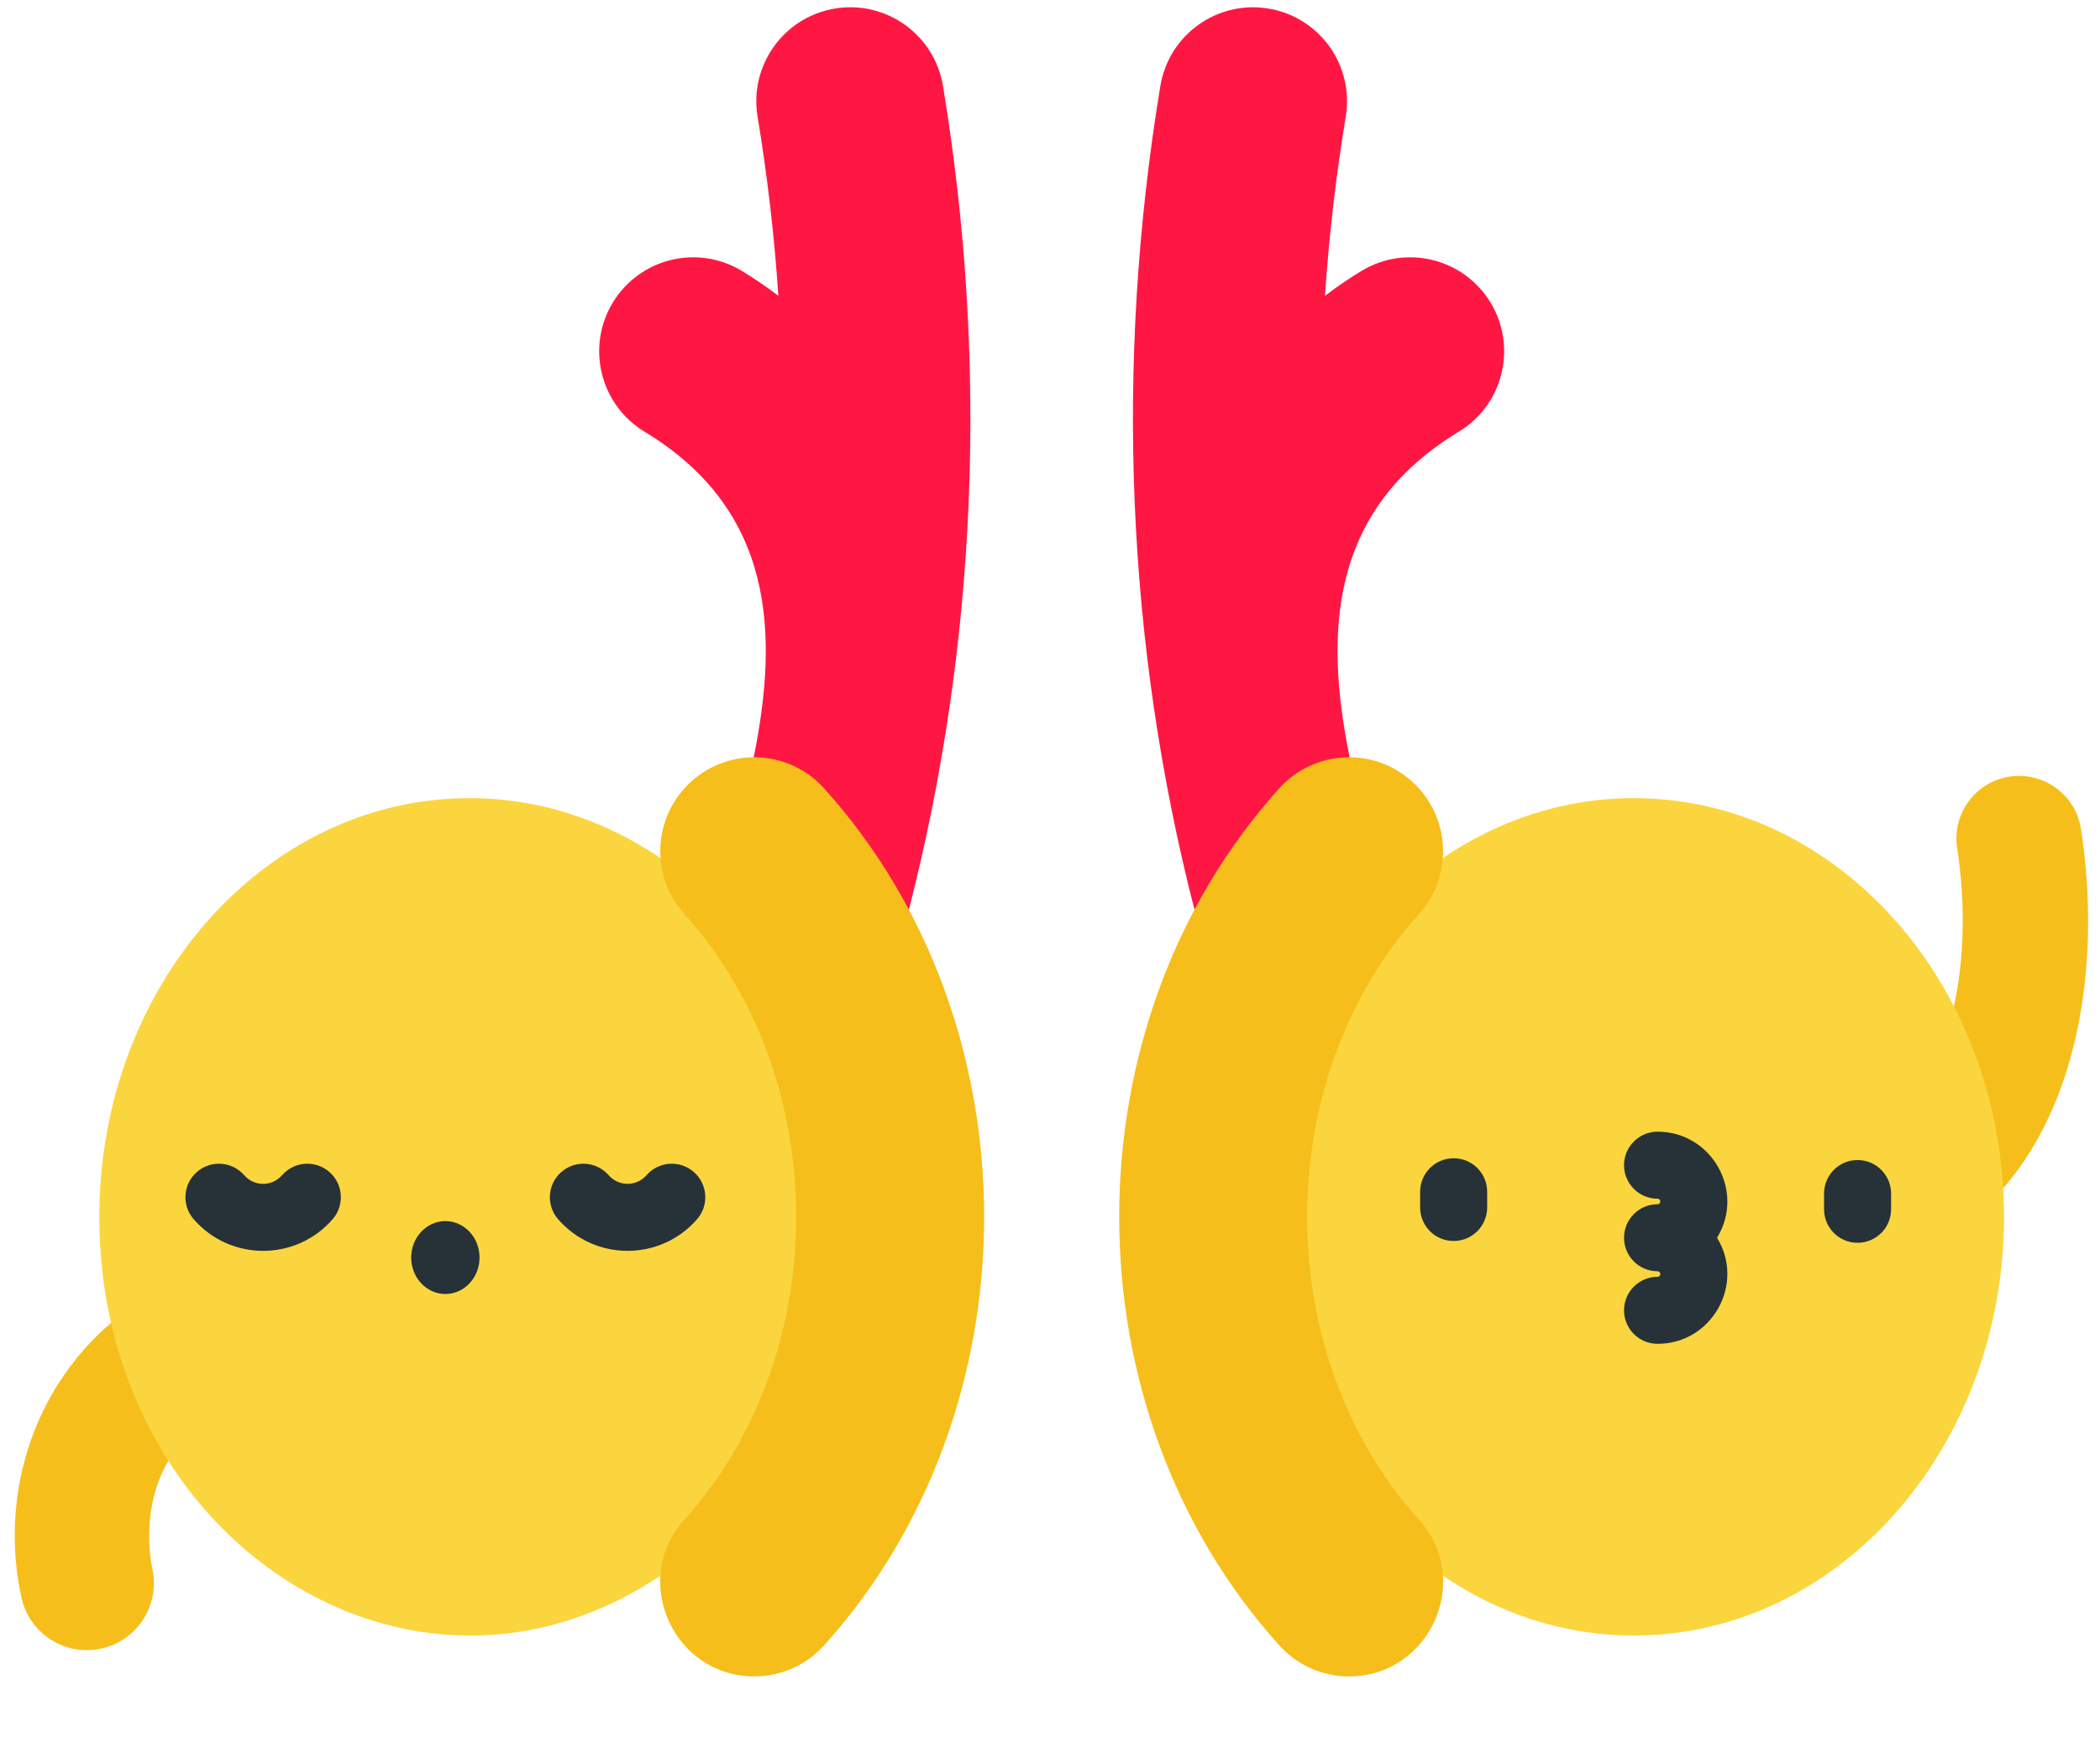
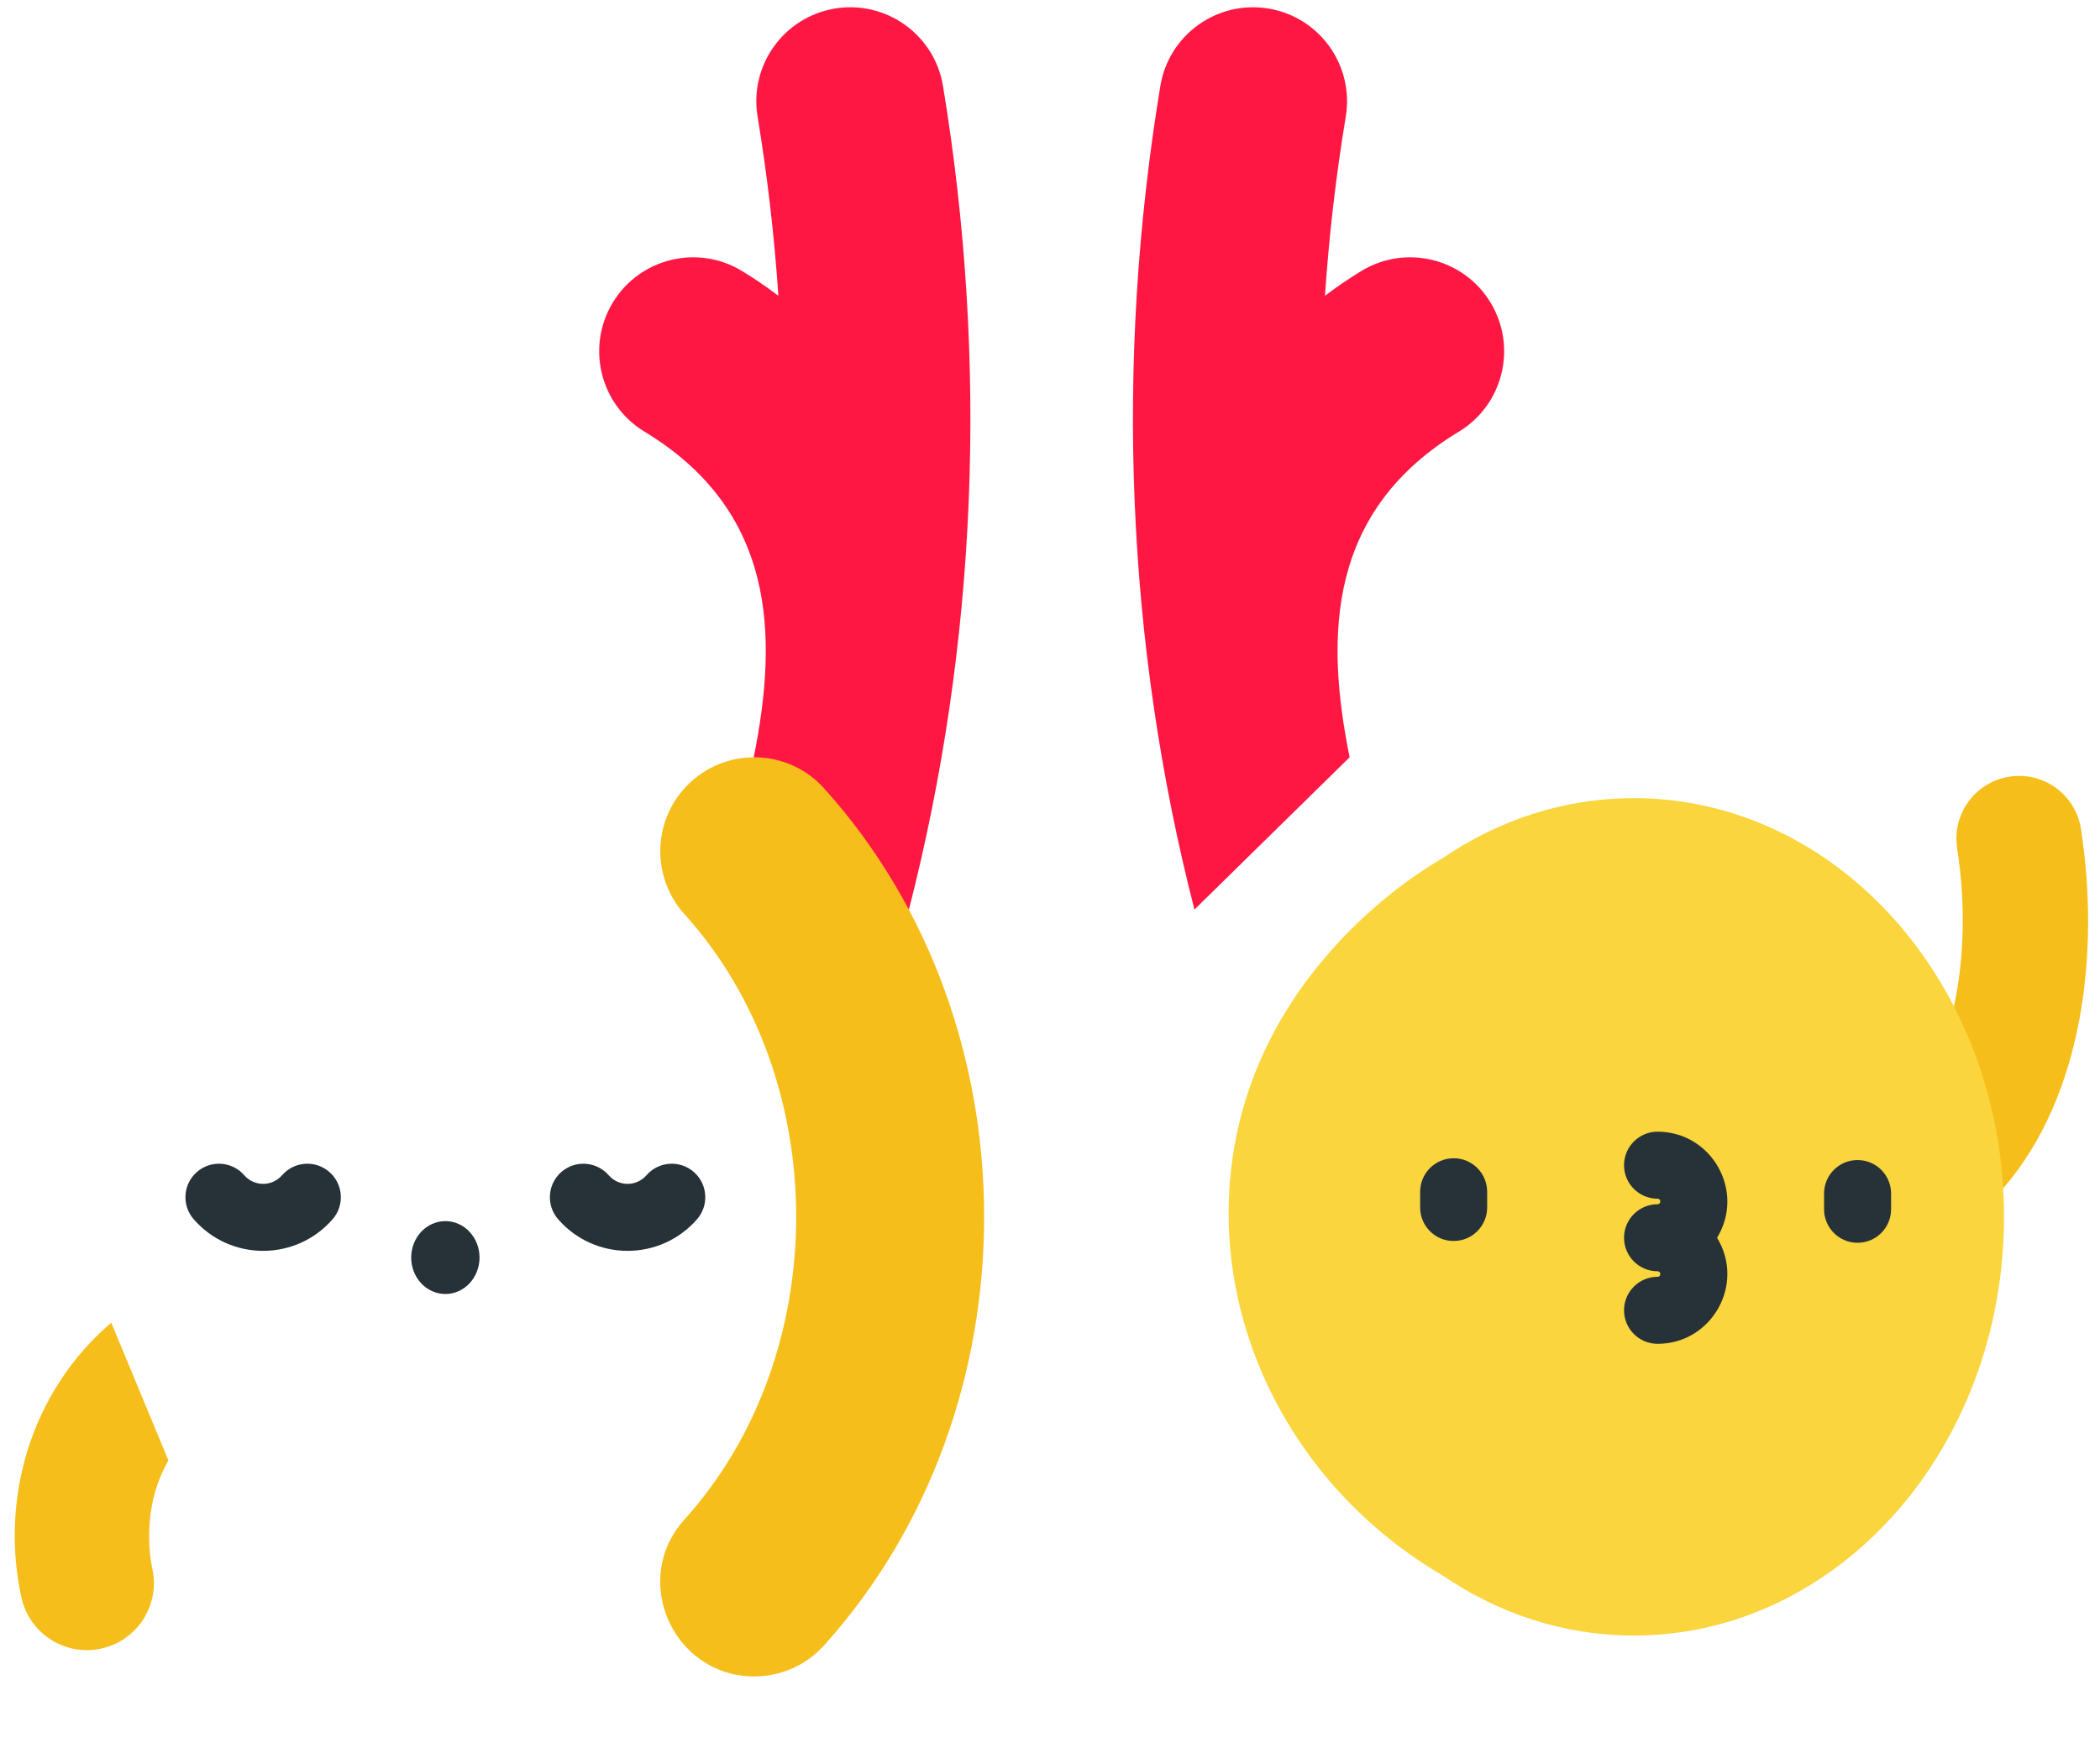
<svg xmlns="http://www.w3.org/2000/svg" data-name="Layer 2" height="839.8" preserveAspectRatio="xMidYMid meet" version="1.0" viewBox="-7.1 -3.5 1012.0 839.8" width="1012.0" zoomAndPan="magnify">
  <g data-name="Human Organ">
    <g data-name="Cute Testicles Flat Illustration">
      <g id="change1_1">
        <path d="m568.512,434.818c-32.78-127.588-38.549-262.995-16.431-396.907,4.076-24.675,27.38-41.374,52.057-37.298,24.673,4.075,41.373,27.382,37.297,52.056-4.749,28.75-8.09,57.569-10.022,86.373,6.212-4.726,12.154-8.692,17.603-11.991,21.385-12.956,49.231-6.118,62.19,15.275,12.954,21.392,6.116,49.236-15.277,62.19-62.744,37.999-64.703,97.281-52.641,156.919l-74.776,73.383Z" fill="#ff1744" />
      </g>
      <g id="change1_2">
        <path d="m430.899,434.818c32.78-127.588,38.549-262.995,16.431-396.907-4.076-24.675-27.38-41.374-52.057-37.298-24.673,4.075-41.373,27.382-37.297,52.056,4.749,28.75,8.09,57.569,10.022,86.373-6.212-4.726-12.154-8.692-17.603-11.991-21.385-12.956-49.231-6.118-62.19,15.275-12.954,21.392-6.116,49.236,15.277,62.19,62.744,37.999,64.703,97.281,52.641,156.919l74.776,73.383Z" fill="#ff1744" />
      </g>
      <g id="change2_1">
        <path d="m934.507,481.492c4.973-22.769,5.705-49.364,1.551-76.283-2.543-16.478,8.752-31.897,25.23-34.44,16.491-2.543,31.896,8.754,34.439,25.23,9.127,59.132,1.177,128.534-37.492,173.144l-23.727-87.651Z" fill="#f6be1a" />
      </g>
      <g id="change2_2">
        <path d="m74.065,700.311c-13.174,22.818-8.848,47.169-7.75,52.198,3.812,17.424-7.225,34.639-24.649,38.45-17.43,3.806-34.64-7.222-38.45-24.651-10.352-47.319,4.335-99.114,43.3-132.409l27.549,66.412Z" fill="#f6be1a" />
      </g>
      <g id="change3_1">
        <path d="m688.193,410.024c26.873-18.342,58.37-28.896,92.047-28.896,98.529,0,178.402,90.337,178.402,201.774,0,111.436-79.873,201.774-178.402,201.774-33.677,0-65.174-10.554-92.047-28.896-71.103-41.592-111.201-119.366-101.878-196.976,11.531-95.998,92.905-143.719,101.878-148.779Z" fill="#fad53e" />
      </g>
      <g id="change2_3">
-         <path d="m643.043,804.371c-12.374,0-24.699-5.041-33.639-14.955-102.875-114.061-102.875-298.967,0-413.028,16.753-18.572,45.382-20.046,63.953-3.298,18.571,16.749,20.049,45.382,3.298,63.953-71.785,79.589-71.784,212.128,0,291.717,26.39,29.257,5.179,75.61-33.612,75.61Z" fill="#f6be1a" />
+         <path d="m643.043,804.371Z" fill="#f6be1a" />
      </g>
      <g id="change3_2">
-         <path d="m311.218,410.024c-26.955-18.223-58.37-28.896-92.047-28.896-98.529,0-178.402,90.337-178.402,201.774,0,155.952,150.206,253.456,270.449,172.878,9.75-6.534,85.555-58.14,93.96-154.748,6.502-74.738-29.958-147.739-93.96-191.007Z" fill="#fad53e" />
-       </g>
+         </g>
      <g id="change2_4">
        <path d="m356.368,804.371c12.374-0,24.699-5.041,33.639-14.955,102.875-114.061,102.875-298.967-0-413.028-16.753-18.572-45.382-20.046-63.953-3.298-18.571,16.749-20.049,45.382-3.298,63.953,71.785,79.589,71.784,212.128 0,291.717-26.39,29.257-5.179,75.61,33.612,75.61Z" fill="#f6be1a" />
      </g>
      <g fill="#263238" id="change4_1">
        <path d="m888.162,555.541c-8.93-.093-16.196,7.156-16.236,16.077v7.567c-.04,8.946,7.183,16.22,16.133,16.22,8.884,0,16.123-7.183,16.163-16.077v-7.567c.04-8.918-7.14-16.18-16.06-16.22Z" />
        <path d="m693.507,554.674c-9.192-.021-16.197,7.387-16.236,16.077v7.567c-.04,8.918,7.14,16.2,16.06,16.22,9.192.021,16.197-7.387,16.236-16.077v-7.567c.04-8.918-7.14-16.2-16.06-16.22Z" />
        <path d="m791.68,541.868c-8.919,0-16.148,7.23-16.148,16.148s7.229,16.148,16.148,16.148c1.766,0,1.766,2.67,0,2.67-8.919,0-16.148,7.23-16.148,16.148s7.229,16.148,16.148,16.148c1.766,0,1.766,2.67,0,2.67-8.919,0-16.148,7.23-16.148,16.148s7.229,16.148,16.148,16.148c26.141,0,42.373-28.734,28.675-51.114,13.698-22.381-2.533-51.114-28.675-51.114Z" />
        <path d="m151.619,561.277c-6.724-5.861-16.924-5.159-22.784,1.563-4.848,5.562-13.401,5.562-18.249,0-5.862-6.724-16.062-7.424-22.784-1.563-6.724,5.859-7.422,16.06-1.564,22.783,17.703,20.311,49.242,20.311,66.945,0,5.858-6.723,5.16-16.924-1.564-22.783Z" />
        <path d="m327.243,561.277c-6.724-5.861-16.922-5.159-22.784,1.563-4.848,5.562-13.398,5.562-18.246,0-5.862-6.724-16.062-7.424-22.784-1.563-6.724,5.859-7.422,16.06-1.564,22.783,17.703,20.311,49.24,20.311,66.943,0,5.858-6.723,5.16-16.924-1.564-22.783Z" />
        <ellipse cx="207.524" cy="602.521" rx="16.467" ry="17.562" />
      </g>
    </g>
  </g>
</svg>